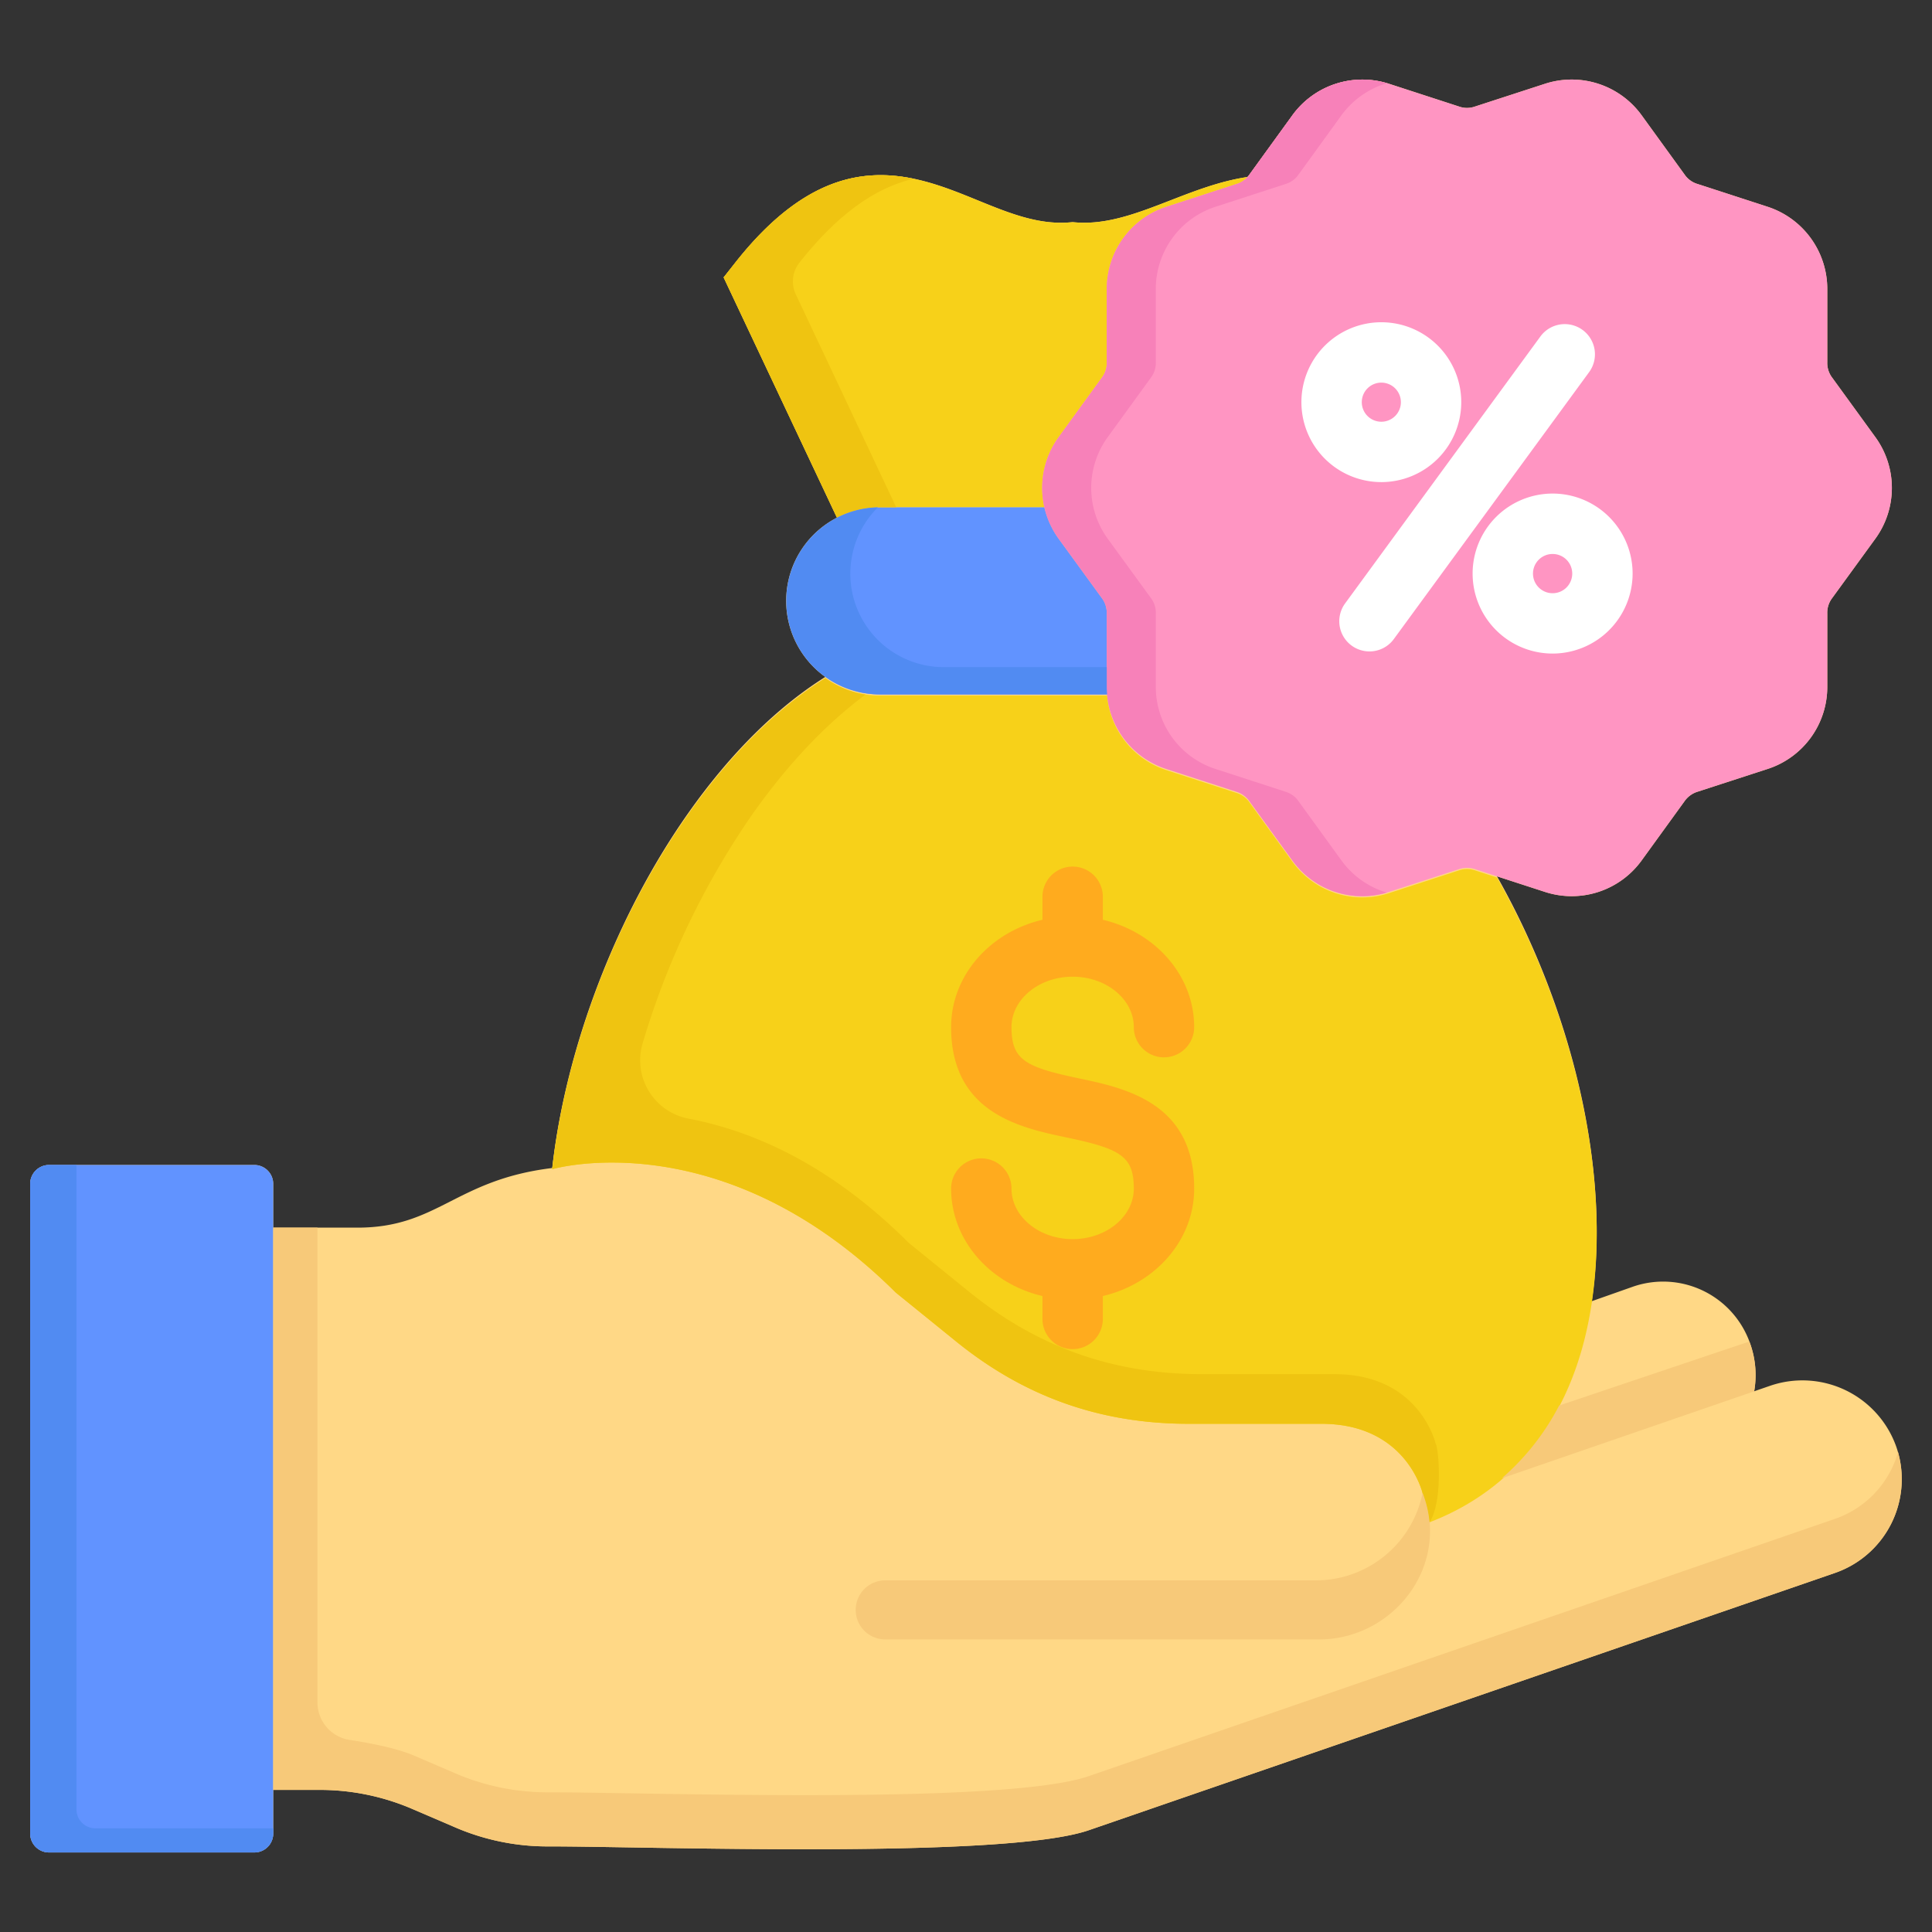
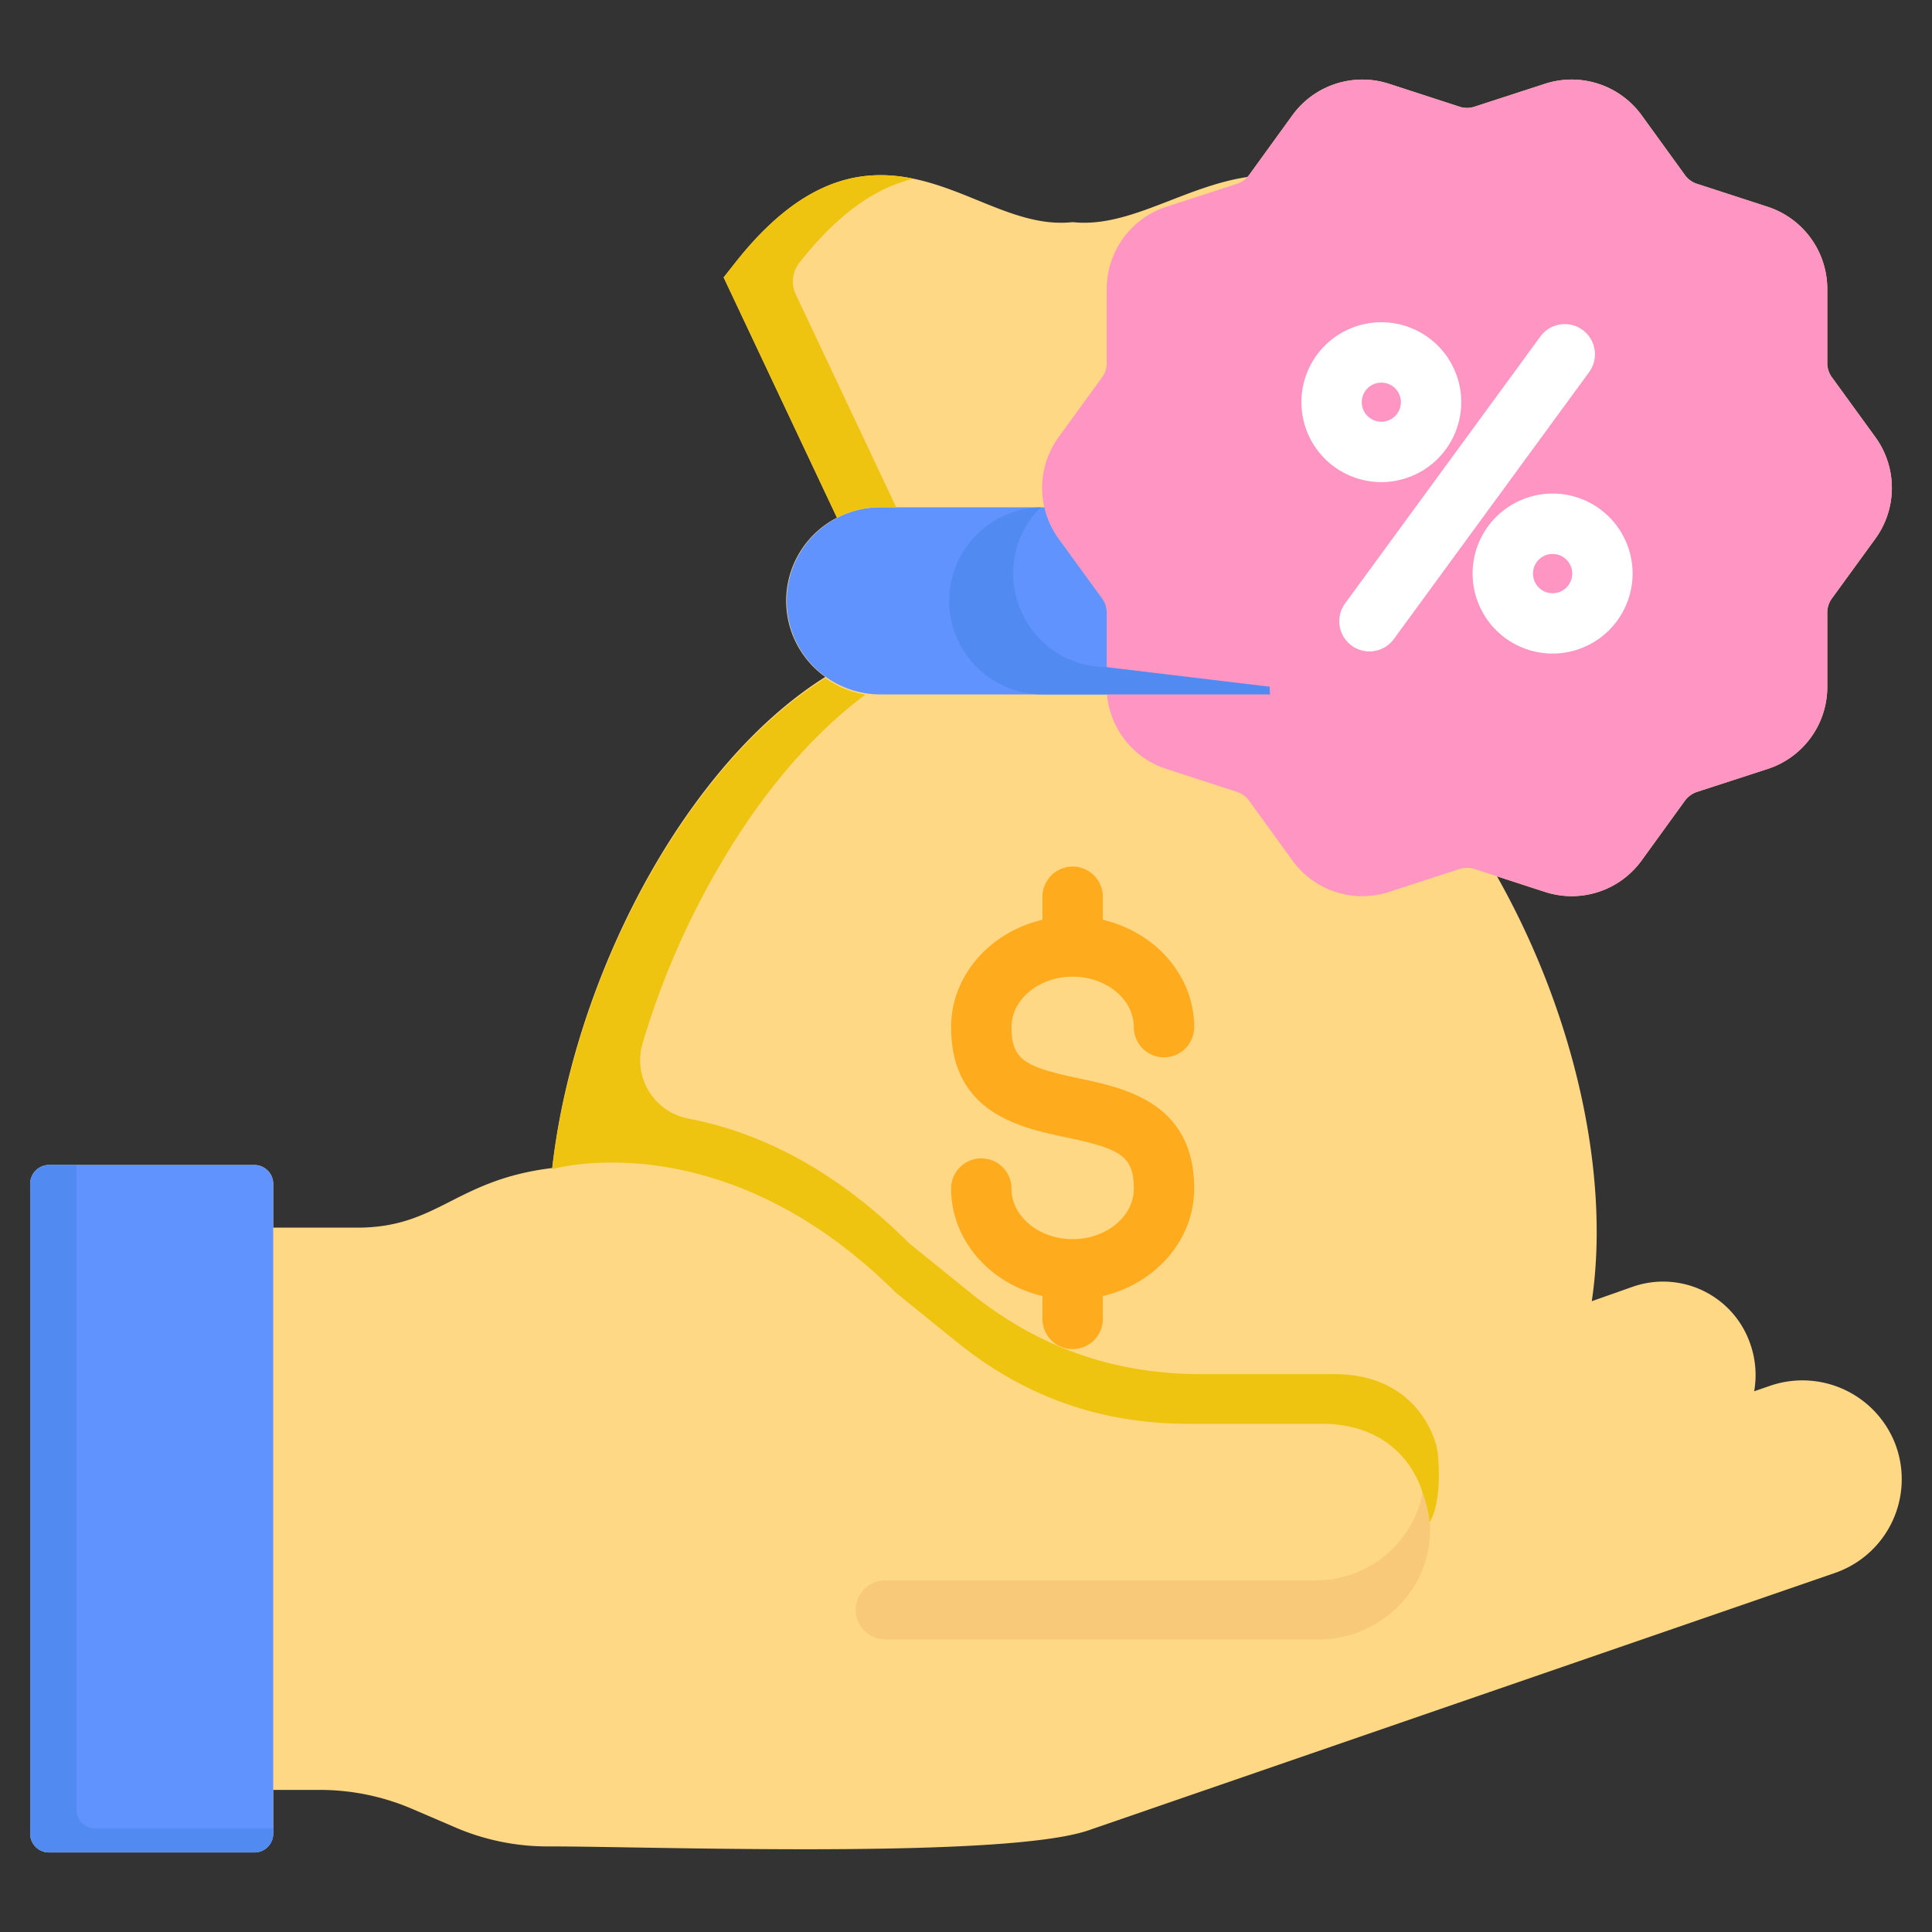
<svg xmlns="http://www.w3.org/2000/svg" id="Layer_1" height="60" viewBox="0 0 512 512" width="60" data-name="Layer 1">
  <rect x="0" y="0" width="512" height="512" fill="#333333" stroke="none" />
  <path d="m502.561 383.481a26.375 26.375 0 0 0 -33.4-16.256l-4.287 1.478a24.884 24.884 0 0 0 -.964-12.344 24.409 24.409 0 0 0 -31.065-15.41l-11.006 3.882c4.964-33.38-4.449-75.985-25.121-112.594l12.667 4.118a22.875 22.875 0 0 0 25.664-8.324l11.34-15.657a6.593 6.593 0 0 1 3.532-2.573l18.465-6a22.849 22.849 0 0 0 15.86-21.815v-19.42a6.4 6.4 0 0 1 1.305-4.081l11.434-15.721a22.887 22.887 0 0 0 -.007-26.935l-11.416-15.722a6.421 6.421 0 0 1 -1.316-4.1v-19.414a22.91 22.91 0 0 0 -15.846-21.809l-18.487-6.011a6.356 6.356 0 0 1 -3.472-2.5l-11.418-15.764a22.9 22.9 0 0 0 -25.623-8.293l-18.476 6.007a6.333 6.333 0 0 1 -4.3 0l-18.465-6.003a22.915 22.915 0 0 0 -25.659 8.324l-11.368 15.691c-.18.245-.361.462-.545.668-7.168 1.071-13.883 3.665-20.4 6.193-8.673 3.367-16.867 6.544-25.249 5.832l-.679-.058-.681.058c-8.394.72-16.254-2.486-24.57-5.879-17.232-7.028-38.678-15.777-64.171 16.581l-3.063 3.887 30.029 63.674a24.776 24.776 0 0 0 -3.088 42.2c-12.837 8.063-25.2 20.275-36.417 36.219-18.983 26.981-32.381 62.015-35.957 93.928-25.715 3.123-30.218 15.8-51.624 15.8h-22.312v-11.6a5 5 0 0 0 -5-5h-54.405a5 5 0 0 0 -5 5v172.183a5 5 0 0 0 5 5h54.405a5 5 0 0 0 5-5v-11.576h11.726a62.071 62.071 0 0 1 25.522 5.214l10.588 4.545a61.846 61.846 0 0 0 25.494 5.214c26.427 0 120.439 3.408 142.783-4.282l197.794-68.2a26.286 26.286 0 0 0 16.249-33.355z" fill="#ffd886" />
  <path d="m496.979 115.829-11.416-15.722a6.421 6.421 0 0 1 -1.316-4.1v-19.414a22.91 22.91 0 0 0 -15.847-21.809l-18.487-6.011a6.356 6.356 0 0 1 -3.472-2.5l-11.418-15.765a22.9 22.9 0 0 0 -25.623-8.292l-18.476 6.007a6.333 6.333 0 0 1 -4.3 0l-18.465-6.003a22.915 22.915 0 0 0 -25.659 8.324l-11.368 15.691a6.407 6.407 0 0 1 -3.508 2.54l-18.5 6.014a22.9 22.9 0 0 0 -15.83 21.8v19.421a6.406 6.406 0 0 1 -1.308 4.086l-11.421 15.728a22.9 22.9 0 0 0 0 26.957l11.412 15.687a6.418 6.418 0 0 1 1.316 4.1v19.416a22.841 22.841 0 0 0 15.845 21.809l18.492 6.007a6.516 6.516 0 0 1 3.472 2.5l11.409 15.75a22.842 22.842 0 0 0 25.634 8.31l18.442-6a6.71 6.71 0 0 1 4.332-.013l18.467 6a22.875 22.875 0 0 0 25.664-8.324l11.34-15.657a6.6 6.6 0 0 1 3.532-2.574l18.465-6a22.849 22.849 0 0 0 15.86-21.815v-19.411a6.4 6.4 0 0 1 1.305-4.081l11.434-15.721a22.887 22.887 0 0 0 -.007-26.935z" fill="#ff95c2" />
-   <path d="m396.719 232.546-5.8-1.886a6.71 6.71 0 0 0 -4.332.013l-18.442 6a22.842 22.842 0 0 1 -25.634-8.31l-11.411-15.755a6.514 6.514 0 0 0 -3.472-2.5l-18.485-6.008a22.823 22.823 0 0 1 -15.743-19.762h-60.273a24.637 24.637 0 0 1 -14.408-4.638c-12.837 8.063-25.2 20.274-36.417 36.219-18.983 26.981-32.381 62.015-35.957 93.927 0 0 44.921-13.175 91.04 32.693l15.927 12.906c18.172 14.74 38.328 21.878 61.751 21.878h35.148c22.53 0 26.77 18.331 26.8 18.414l.012.087c.006-.03.013-.059.019-.089a28 28 0 0 1 1.805 7.683c18.75-7.188 32.243-21.561 39.089-41.762 11.823-34.874 3.053-86.13-21.217-129.11z" fill="#f7d119" />
-   <path d="m310.191 53.1c-8.673 3.367-16.867 6.544-25.249 5.832l-.679-.058-.681.058c-8.394.72-16.254-2.486-24.57-5.879-17.232-7.028-38.678-15.777-64.171 16.581l-3.063 3.887 30.029 63.674a24.6 24.6 0 0 1 11.32-2.751h43.649a22.852 22.852 0 0 1 3.793-18.616l11.421-15.728a6.406 6.406 0 0 0 1.31-4.09v-19.417a22.9 22.9 0 0 1 15.83-21.8l18.5-6.014a6.31 6.31 0 0 0 2.963-1.872c-7.174 1.067-13.893 3.661-20.402 6.193z" fill="#f7d119" />
  <path d="m72.405 485.92v-172.191a5 5 0 0 0 -5-5h-54.405a5 5 0 0 0 -5 5v172.191a5 5 0 0 0 5 5h54.405a5 5 0 0 0 5-5z" fill="#6193ff" />
  <path d="m25.266 484.52a5 5 0 0 1 -5-5v-170.792h-7.266a5 5 0 0 0 -5 5v172.192a5 5 0 0 0 5 5h54.405a5 5 0 0 0 5-5v-1.4z" fill="#518bf2" />
-   <path d="m72.405 325.334v149.011h11.726a62.074 62.074 0 0 1 25.522 5.214l10.589 4.545a61.845 61.845 0 0 0 25.493 5.214c26.427 0 120.439 3.408 142.783-4.282l197.794-68.2a26.308 26.308 0 0 0 16.688-32.014 26.256 26.256 0 0 1 -16.685 17.683l-197.797 68.195c-22.344 7.691-116.356 4.283-142.783 4.283a61.846 61.846 0 0 1 -25.493-5.215l-10.589-4.544c-4.509-1.926-11.464-3.28-16.976-4.125a10.055 10.055 0 0 1 -8.547-9.932v-125.833z" fill="#f7c979" />
  <path d="m362.915 172.635a8 8 0 0 1 -6.449-12.724l51.7-70.665a8 8 0 1 1 12.912 9.447l-51.7 70.666a7.988 7.988 0 0 1 -6.463 3.276z" fill="#fff" />
  <path d="m411.478 173.2a21.2 21.2 0 1 1 21.18-21.209 21.219 21.219 0 0 1 -21.18 21.209zm0-26.39a5.2 5.2 0 1 0 5.18 5.181 5.187 5.187 0 0 0 -5.18-5.179zm-45.41-19.048a21.181 21.181 0 1 1 21.181-21.181 21.205 21.205 0 0 1 -21.181 21.183zm0-26.361a5.181 5.181 0 1 0 5.181 5.18 5.186 5.186 0 0 0 -5.181-5.181z" fill="#fff" />
  <path d="m285.918 285.777c-14.272-3-17.862-4.915-17.862-13.571 0-7.373 7.27-13.372 16.207-13.372s16.207 6 16.207 13.372a8 8 0 0 0 16 0c0-13.678-10.306-25.2-24.207-28.454v-6.1a8 8 0 1 0 -16 0v6.1c-13.9 3.252-24.207 14.776-24.207 28.454 0 22.794 18.394 26.665 30.567 29.227 14.259 3 17.847 4.909 17.847 13.547 0 7.389-7.271 13.4-16.207 13.4s-16.207-6.012-16.207-13.4a8 8 0 0 0 -16 0c0 13.691 10.3 25.226 24.207 28.482v6.071a8 8 0 0 0 16 0v-6.071c13.9-3.256 24.207-14.791 24.207-28.482 0-22.773-18.386-26.643-30.552-29.203z" fill="#ffab1e" />
  <path d="m234.589 434.463h115.053c15.839 0 29.366-12.955 29.328-28.8a28.164 28.164 0 0 0 -1.925-10.242 28.843 28.843 0 0 1 -28.265 23.393h-114.191a7.822 7.822 0 0 0 -7.822 7.822 7.823 7.823 0 0 0 7.822 7.827z" fill="#f7c979" />
-   <path d="m463.911 356.359c-.1-.287-.211-.563-.317-.844l-50.4 16.961a65.167 65.167 0 0 1 -15.213 19.291l66.895-23.056v-.008a24.884 24.884 0 0 0 -.965-12.344z" fill="#f7c979" />
  <path d="m293.3 181.982v-19.416a6.418 6.418 0 0 0 -1.316-4.1l-11.414-15.685a23.069 23.069 0 0 1 -3.794-8.341h-43.649a24.795 24.795 0 0 0 0 49.589h60.273c-.065-.676-.1-1.358-.1-2.047z" fill="#6193ff" />
  <path d="m380.5 382.578c-.006.03-.013.059-.019.089l-.012-.086c-.033-.084-4.274-18.415-26.8-18.415h-35.154c-23.422 0-43.578-7.137-61.751-21.878l-15.926-12.905c-20.858-20.858-41.431-29.718-58.388-32.94a15.743 15.743 0 0 1 -12.131-20 212.969 212.969 0 0 1 28.981-60.524c9.362-13.308 19.524-24.005 30.093-31.87a24.659 24.659 0 0 1 -10.676-4.349c-12.837 8.063-25.2 20.274-36.417 36.219-18.983 26.981-32.381 62.015-35.957 93.927 0 0 44.921-13.175 91.04 32.693l15.927 12.906c18.172 14.74 38.328 21.878 61.751 21.878h35.148c22.53 0 26.77 18.331 26.8 18.414l.012.087c.006-.03.013-.059.019-.089a28 28 0 0 1 1.805 7.683c3.396-5.167 2.601-18.418 1.655-20.84z" fill="#efc411" />
  <path d="m210.889 77.993a8 8 0 0 1 .952-8.363c10.829-13.746 20.928-20.071 30.284-22.264-13.764-2.863-29.544-.254-47.284 22.264l-3.063 3.887 30.029 63.674a24.6 24.6 0 0 1 11.32-2.751h4.383z" fill="#efc411" />
-   <path d="m355.511 228.05-11.411-15.75a6.516 6.516 0 0 0 -3.472-2.5l-18.487-6.011a22.841 22.841 0 0 1 -15.841-21.807v-19.416a6.418 6.418 0 0 0 -1.316-4.1l-11.414-15.685a22.9 22.9 0 0 1 0-26.957l11.42-15.724a6.406 6.406 0 0 0 1.31-4.09v-19.417a22.9 22.9 0 0 1 15.83-21.8l18.5-6.014a6.407 6.407 0 0 0 3.508-2.54l11.362-15.695a23.069 23.069 0 0 1 12.042-8.5 22.906 22.906 0 0 0 -25.042 8.5l-11.368 15.691a6.407 6.407 0 0 1 -3.508 2.54l-18.5 6.014a22.9 22.9 0 0 0 -15.83 21.8v19.421a6.406 6.406 0 0 1 -1.308 4.086l-11.421 15.728a22.9 22.9 0 0 0 0 26.957l11.412 15.687a6.418 6.418 0 0 1 1.316 4.1v19.416a22.841 22.841 0 0 0 15.845 21.809l18.492 6.007a6.516 6.516 0 0 1 3.472 2.5l11.409 15.75a22.747 22.747 0 0 0 24.982 8.495 22.932 22.932 0 0 1 -11.982-8.495z" fill="#f781b9" />
-   <path d="m293.3 176.8h-43.173a24.782 24.782 0 0 1 -17.478-42.349 24.791 24.791 0 0 0 .478 49.577h60.273c-.06-.676-.1-1.358-.1-2.047z" fill="#518bf2" />
+   <path d="m293.3 176.8a24.782 24.782 0 0 1 -17.478-42.349 24.791 24.791 0 0 0 .478 49.577h60.273c-.06-.676-.1-1.358-.1-2.047z" fill="#518bf2" />
</svg>